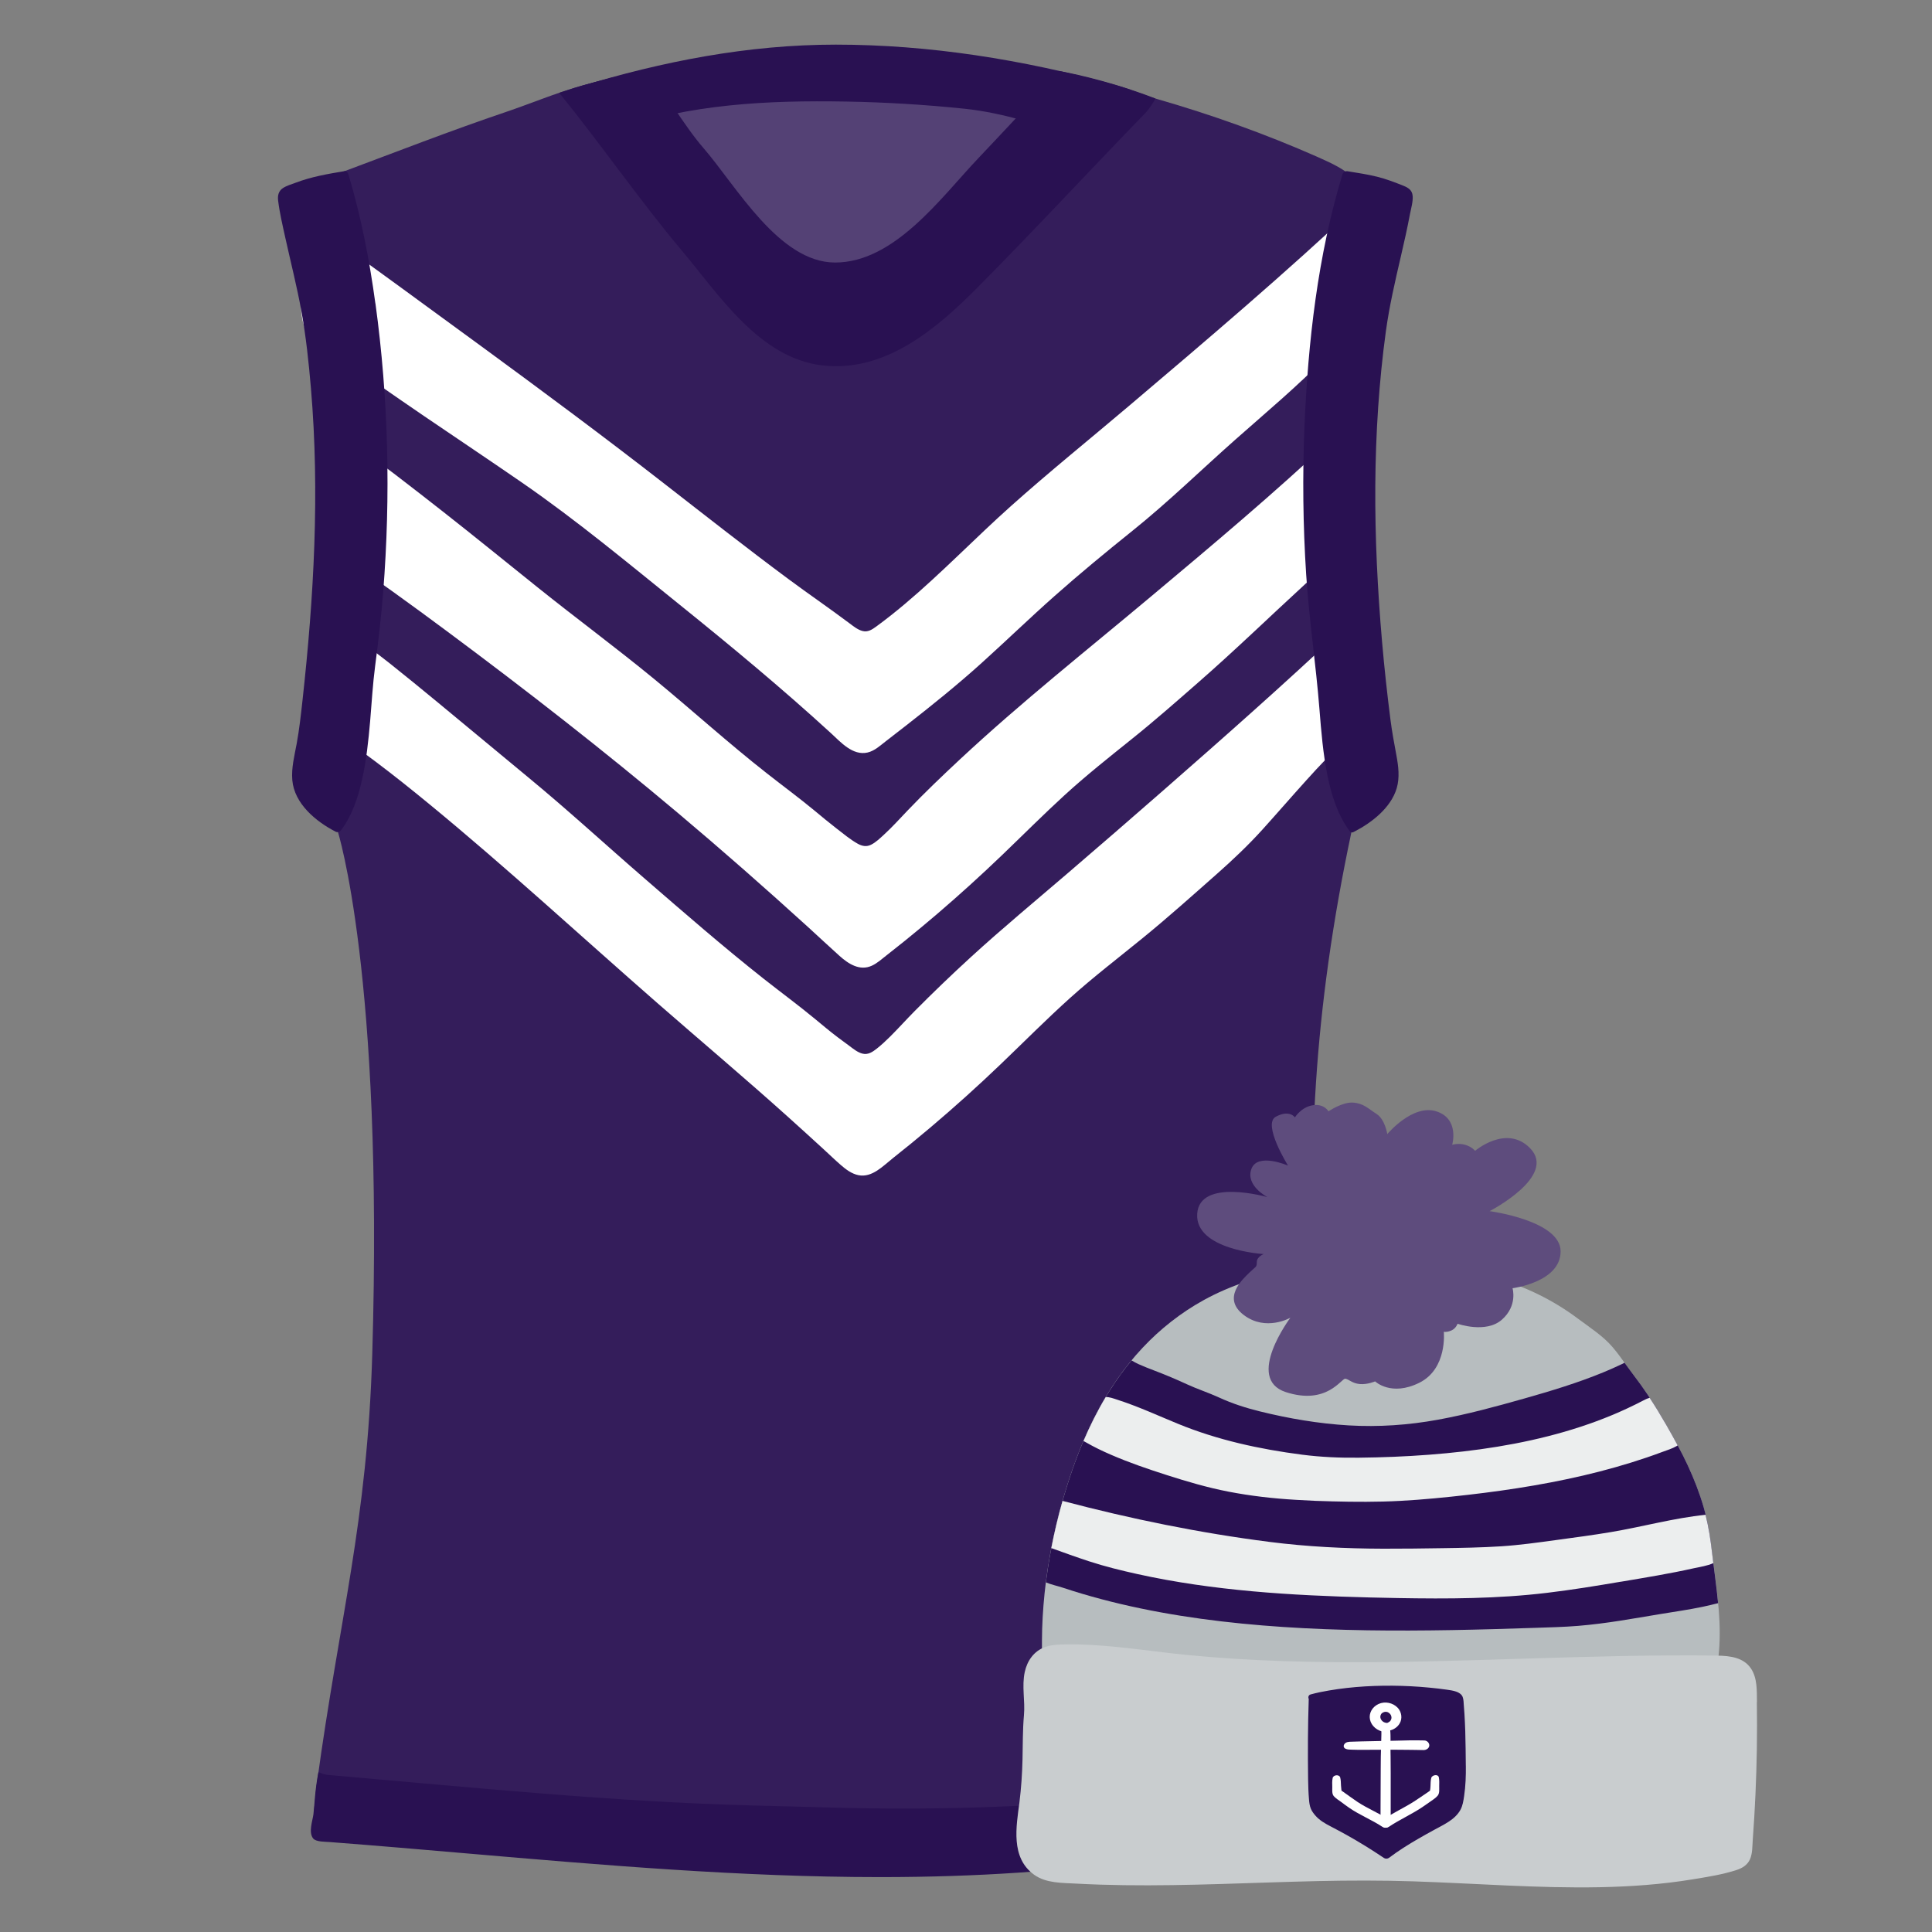
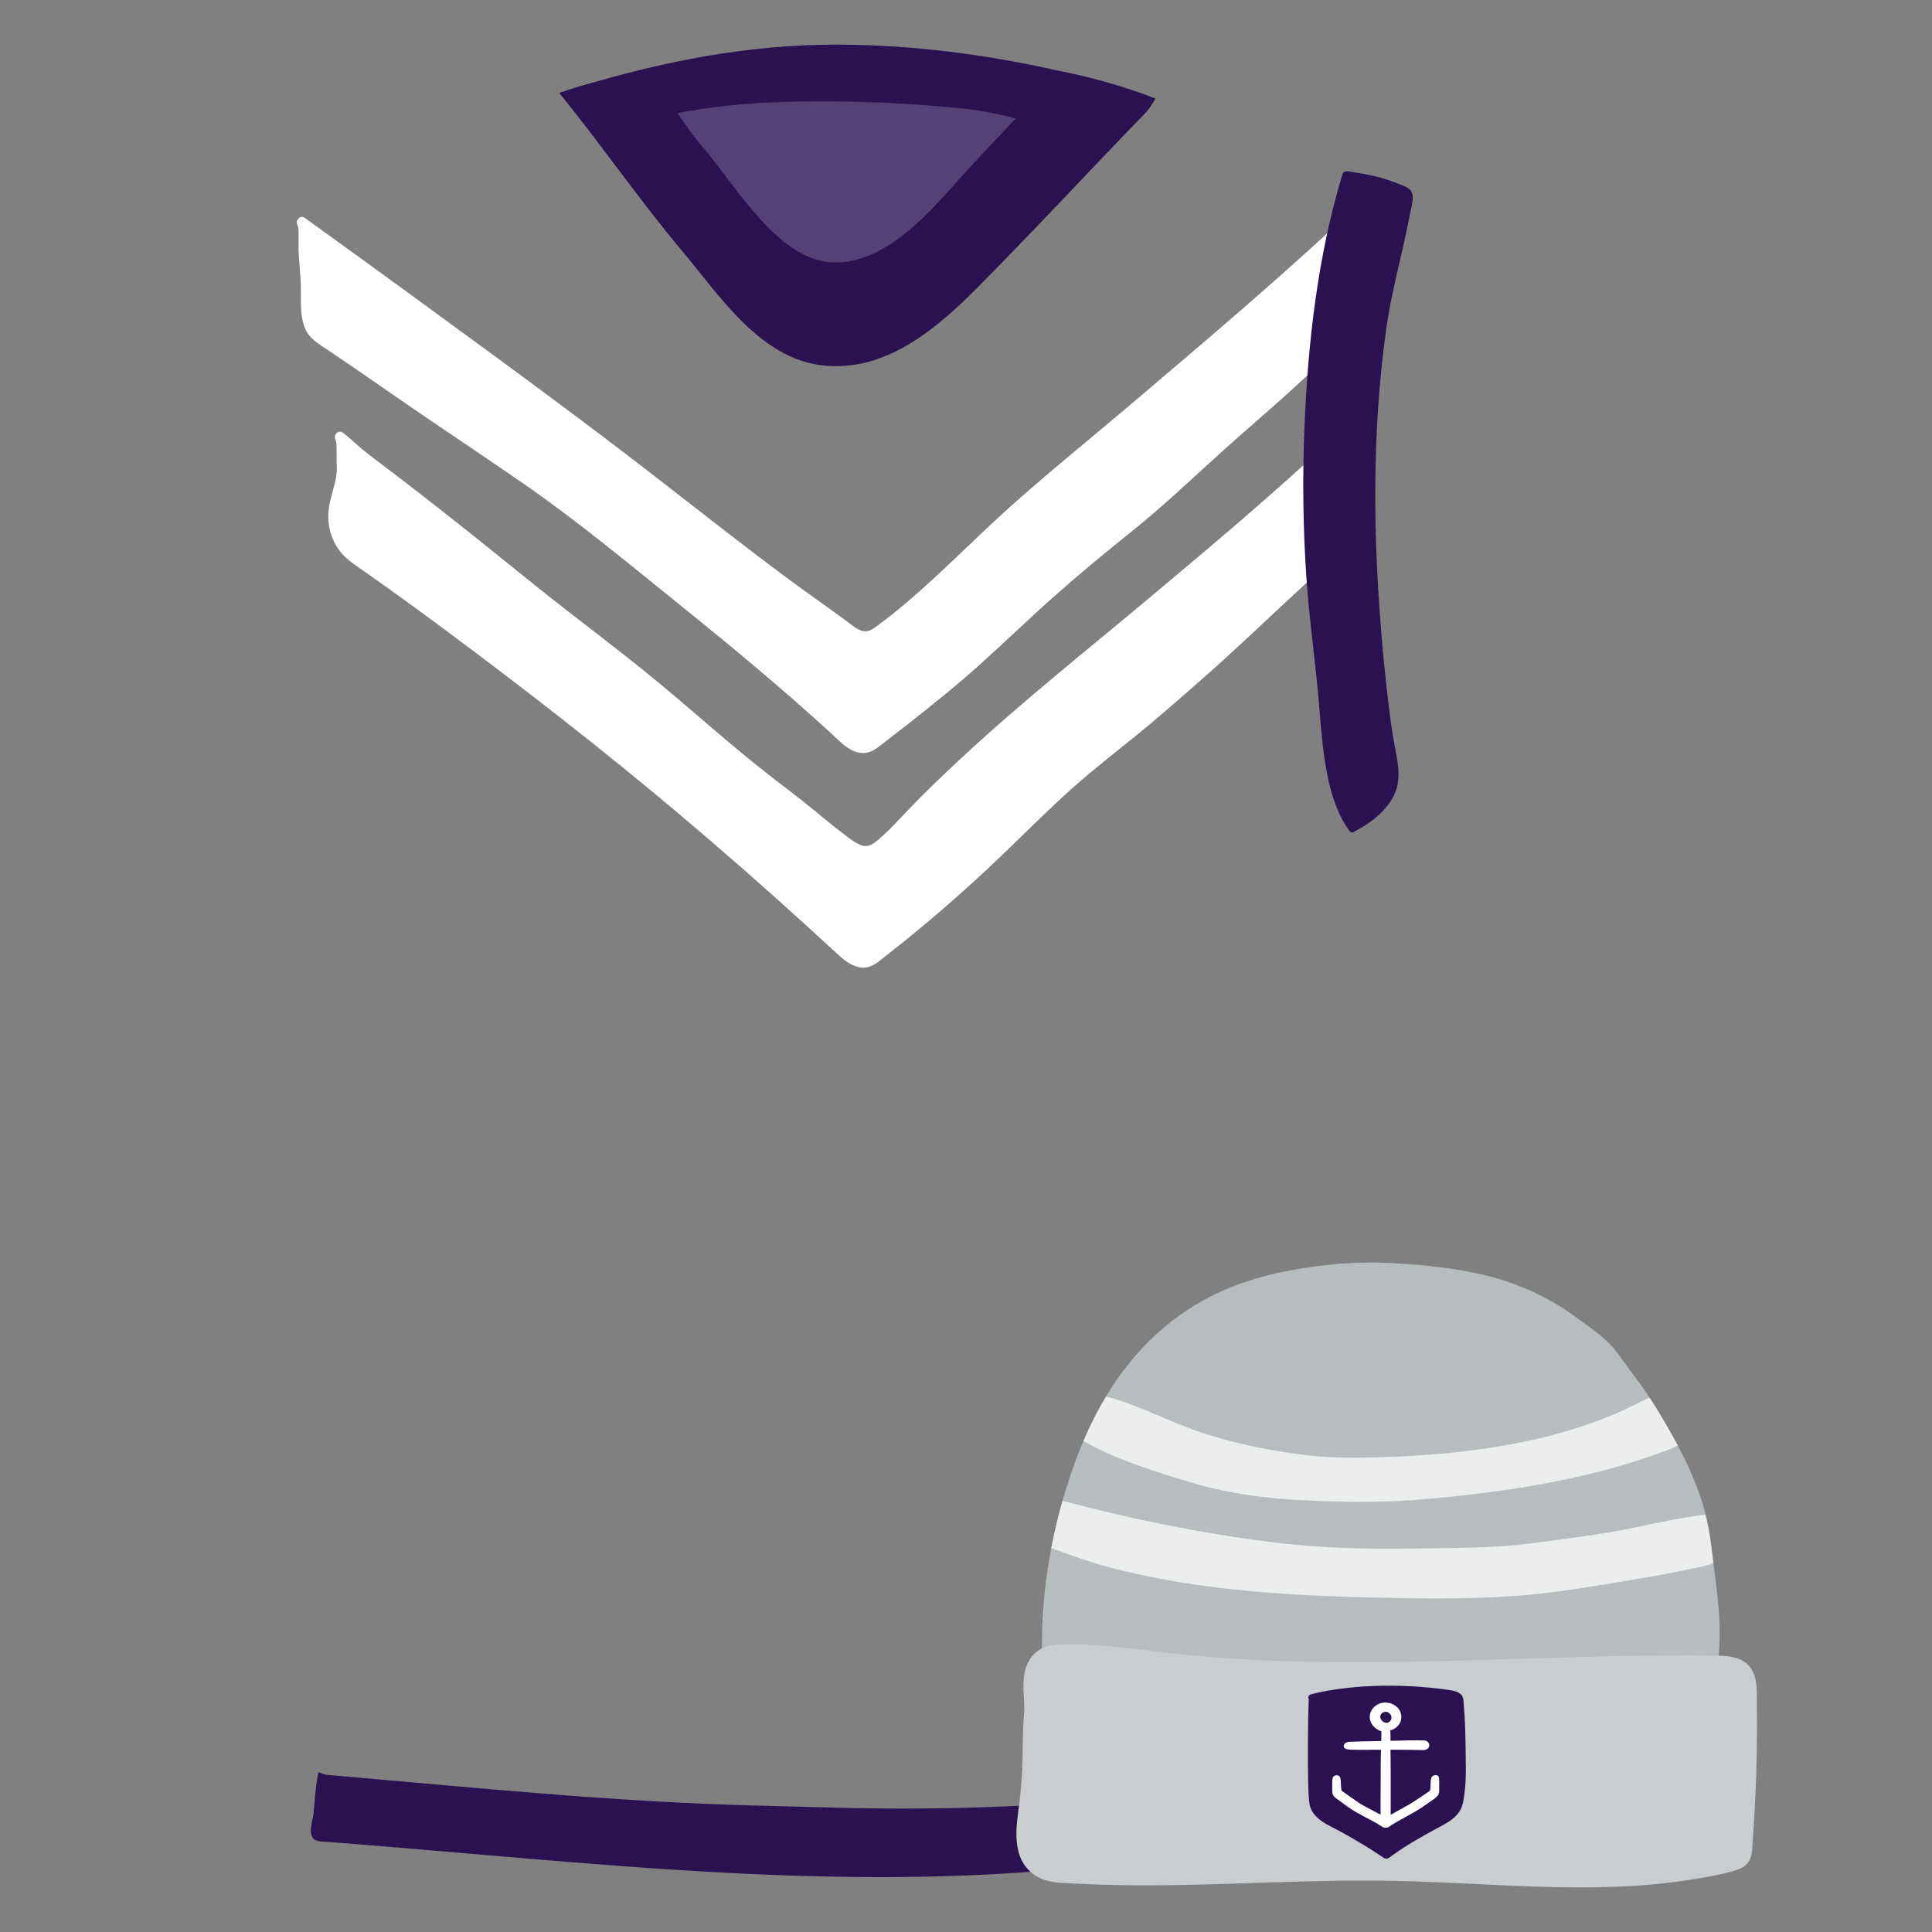
<svg xmlns="http://www.w3.org/2000/svg" id="Layer_1" version="1.1" viewBox="0 0 600 600">
  <rect x="0" y="0" width="600" height="600" fill="#808080" stroke="none" />
  <defs>
    <style>
      .st0 {
        fill: #fff;
      }

      .st1 {
        fill: #291152;
      }

      .st2 {
        fill: #b7bdbf;
      }

      .st3 {
        fill: #341d5b;
      }

      .st4 {
        fill: #544175;
      }

      .st5 {
        fill: #c9cdcf;
      }

      .st6 {
        fill: #5e4c7d;
      }

      .st7 {
        fill: #eceeee;
      }
    </style>
  </defs>
  <g>
-     <path class="st3" d="M420.34,239.73l4.03-145.19,3.23-34.43c-10.34-6.57-7.78-6.69-18.49-11.4-16.17-7.13-32.84-13.09-49.8-17.97-4.54-1.31-9.03-3.39-13.54-4.5-3.13-.78-5.43-1.52-8.36-2.2-25.4-5.83-52.02-8.35-78.02-8.35-27.17,0-53.23,3.73-79.23,11.07-7.51,2.12-15.51,5.46-22.92,7.97-17.27,5.84-34.27,12.47-51.35,18.85-7.28,2.72-6.52,3.78-15.02,6.54l6.55,44.35c4.22,10.54,6.91,21.63,7.99,32.93l4.7,49.12c2.19,22.83,4.42,16.68-5.26,71.54,0,0,14.28,44.39,10.76,162.45-1.57,52.41-10.12,81.41-17.21,133.4-.4,2.91-.55,5.7-.9,8.61-.31,2.59.44,6.77,3.68,7.02,57.73,4.38,115.43,10.99,173.4,10.89,26.76-.04,53.54-1.53,80.05-5.33,22.06-3.16,47.67-6.55,68.13-15.9,1.99-.91,2.83-3.63,2.6-5.6-.17-1.41.25-2.58.08-3.99-12.77-108.73-29.74-178.45-5.68-291.49l.57-18.39Z" />
    <path class="st4" d="M198.13,46.92c14.69,16.75,30.8,34.6,54.11,37.83,22.64,3.13,43.06-12.65,60.85-24.52,12.01-8.02,11.9-29.54-.9-36.85-2.94-1.68-6.08-2.79-9.34-3.54-3.76-.51-7.53-.95-11.3-1.34-5.28-.18-10.65.08-15.82.17-.47-.56-.98-1.04-1.52-1.5-4.94-.24-9.88-.4-14.81-.4-20.88,0-41.42,2.81-61.61,7.43-3.23,7.21-3.83,17.97.34,22.72Z" />
    <path class="st1" d="M190.92,40.3c23.65-8.01,47.17-9.19,71.96-8.76,12.26.22,24.5.96,36.7,2.23,12.64,1.32,23.44,5.41,35.54,8.3,9,2.15,11.68-7.24,10.65-15.83-28.11-7.72-57.19-12.38-86.22-12.38-27.19,0-53.78,5.18-79.74,13.1-.24,8.08,3.29,15.98,11.11,13.34Z" />
    <path class="st1" d="M255.31,113.46c19.52,2.33,35.5-11.3,48.29-24.2,17.67-17.81,34.73-36.25,52.19-54.26.89-.92,2.44-3.15,3.02-4.4-11.65-4.56-23.24-7.33-29.57-8.5-7.85,8.29-17.58,18.78-25.44,27.06-11.48,12.08-25.97,32.41-44.5,32.37-17.39-.04-30.67-23.81-40.77-35.48-6.46-7.47-11.58-17.09-18.08-24.52-5.88,1.28-11.2,2.9-17.23,4.4-2.99.74-6.27,1.81-9.55,2.91,12.9,15.87,24.96,33.37,38.11,49.02,11.54,13.73,24.05,33.29,43.53,35.61Z" />
    <path class="st0" d="M429.03,85.4c-.32-3.32-.99-6.6-1.73-9.85-.91-4.02-1.65-7.89-1.72-12.02-.03-1.87-2.65-2.05-3.14-.55-23.22,21.85-47.55,42.5-71.86,63.11-12.22,10.36-24.7,20.42-36.65,31.1-11.15,9.96-21.51,20.78-32.95,30.41-2.87,2.41-5.8,4.75-8.83,6.96-1.33.97-2.63,1.85-4.34,1.39-1.47-.4-2.75-1.44-3.95-2.34-6.24-4.69-12.69-9.09-18.96-13.74-12.97-9.63-25.68-19.61-38.43-29.53-18.72-14.58-37.76-28.71-56.9-42.73-16.9-12.38-33.82-24.74-50.82-36.98-1.39-1-2.78-2-4.17-3-1.51-1.08-3.23,1.27-1.96,2.53-.36-.36-.05.26,0,.58.09.66.09,1.34.1,2.01.03,1.41-.01,2.81,0,4.22.04,4.2.7,8.39.72,12.59.02,3.82-.23,7.89.96,11.58,1.26,3.91,4.45,5.58,7.66,7.73,9.95,6.66,19.73,13.61,29.63,20.34,10.16,6.91,20.38,13.74,30.5,20.72,17,11.74,32.89,24.99,48.97,37.94,15.96,12.86,31.74,25.95,46.87,39.8,3.03,2.78,6.78,7.1,11.41,6.03,2.18-.51,3.9-2.14,5.62-3.47,2.15-1.66,4.29-3.32,6.43-4.99,7.98-6.23,15.87-12.58,23.38-19.36,7.6-6.86,14.95-13.97,22.61-20.76,7.9-7,16.01-13.69,24.24-20.3,11.08-8.89,21.25-18.84,31.89-28.26,9.63-8.53,19.49-16.74,28.45-25.98,2.79-2.87,5.57-5.76,8.49-8.49,1.18-1.11,2.38-2.2,3.65-3.21,1.36-1.09,2.79-2.05,3.66-3.61,1.62-2.92,1.51-6.66,1.2-9.87Z" />
    <path class="st0" d="M418.33,147.12c-.79-3.48-1.3-6.86-1.36-10.44-.03-1.87-2.65-2.05-3.14-.55-18.14,17.06-37.25,33.09-56.33,49.08-19.9,16.68-40.34,32.87-59.34,50.58-5.53,5.16-11.02,10.4-16.25,15.87-2.4,2.51-4.72,5.1-7.28,7.45-1.24,1.14-2.61,2.49-4.14,3.24-1.43.7-2.78.42-4.13-.33-2.35-1.32-4.53-3.16-6.66-4.8-2.29-1.77-4.52-3.63-6.75-5.48-4.81-3.98-9.83-7.67-14.74-11.53-12.04-9.44-23.36-19.73-35.18-29.44-11.76-9.65-24-18.69-35.87-28.2-9.81-7.86-19.55-15.8-29.44-23.56-4.94-3.88-9.9-7.73-14.89-11.56-3.97-3.05-8.06-5.91-11.74-9.15-1.43-1.26-2.84-2.58-4.36-3.74,0,0,0,0,0,0,0,0,0,0,0,0-.11-.08-.21-.17-.33-.25-1.49-1.1-3.24,1.28-1.96,2.53-.37-.37-.07.14-.02.5.07.52.08,1.06.1,1.58.05,1.34.03,2.67.02,4.01,0,1.17.09,2.35.02,3.52-.11,1.95-.62,3.85-1.14,5.72-.99,3.53-1.84,6.98-1.31,10.66.46,3.19,1.66,6.16,3.71,8.66,2.1,2.56,4.95,4.3,7.63,6.18,2.79,1.96,5.57,3.93,8.34,5.92,5.88,4.22,11.72,8.5,17.52,12.82,24.24,18.03,48.11,36.62,71.22,56.07,13.7,11.53,27.15,23.36,40.4,35.41,3.28,2.98,6.5,6.03,9.8,8.98,2.75,2.46,6.25,4.75,10,3.05,1.73-.78,3.2-2.15,4.68-3.3,1.87-1.46,3.72-2.93,5.57-4.42,3.38-2.73,6.72-5.51,10.02-8.33,6.91-5.91,13.64-12.02,20.2-18.31,6.46-6.2,12.79-12.55,19.4-18.6,6.7-6.13,13.81-11.77,20.89-17.45,7.04-5.64,13.8-11.59,20.59-17.53,11.35-9.91,22.14-20.38,33.23-30.56,2.27-2.09,4.57-4.16,6.94-6.14,2.77-2.32,5.29-4.61,6.58-8.08,2.39-6.39.95-13.69-.51-20.11Z" />
-     <path class="st0" d="M420.73,207.34c-.75-3.8-.51-7.63-.54-11.49-.02-1.87-2.63-2.05-3.14-.56-18.3,17.23-37.16,33.88-56.07,50.43-9.78,8.56-19.61,17.07-29.47,25.53-10.06,8.63-20.27,17.08-30.05,26.03-5.94,5.43-11.74,11.01-17.41,16.73-2.59,2.61-5.04,5.36-7.65,7.95-1.29,1.28-2.62,2.52-4.04,3.65-1.37,1.08-2.79,2.08-4.61,1.58-1.48-.41-2.78-1.48-3.99-2.39-1.14-.86-2.31-1.69-3.45-2.55-2.46-1.85-4.82-3.84-7.19-5.8-5.21-4.31-10.65-8.3-15.96-12.49-12.58-9.94-24.71-20.51-36.83-31-12.05-10.42-23.77-21.22-36.06-31.36-9.4-7.76-18.76-15.58-28.17-23.34-4.96-4.09-9.94-8.17-14.97-12.17-3.91-3.11-8.05-6.03-11.75-9.28-1.59-1.39-3.13-2.86-4.82-4.14,0,0,0,0,0,0,0,0,0,0,0,0-.11-.08-.21-.17-.32-.25-1.49-1.1-3.24,1.28-1.96,2.53-.37-.37-.07.14-.02.5.09.63.09,1.29.11,1.93.04,1.39,0,2.79,0,4.18,0,2.99-.07,5.88-.54,8.85-.47,3-1.14,5.96-1.67,8.94-.13.75-.34,1.56-.28,2.33.13,1.44,1.35,2.96,2.22,4.06,1.66,2.12,4.18,3.33,6.36,4.85,2.67,1.86,5.3,3.78,7.91,5.74,5.77,4.33,11.4,8.83,16.97,13.41,24.21,19.9,47.23,41.17,70.82,61.78,13.51,11.8,27.23,23.35,40.57,35.35,3.69,3.32,7.37,6.66,11.03,10.02,1.78,1.63,3.51,3.31,5.33,4.89,1.59,1.39,3.39,2.75,5.5,3.18,4.23.87,7.69-2.9,10.7-5.28,3.92-3.1,7.79-6.26,11.61-9.49,7.49-6.33,14.77-12.89,21.85-19.67,7.17-6.86,14.16-13.92,21.54-20.56,7.31-6.58,15.11-12.54,22.72-18.75,7.81-6.37,15.34-13.12,22.89-19.79,4.99-4.41,9.71-8.88,14.18-13.81,4.58-5.07,9.05-10.24,13.63-15.31,2.04-2.26,4.1-4.51,6.22-6.69,1.81-1.86,3.9-3.48,5.66-5.38,2.6-2.81,4.76-6.47,5.12-10.31.39-4.28-1.19-8.44-2.01-12.57Z" />
    <path class="st1" d="M438.71,60.88c-.11-1.8-1.35-2.59-2.88-3.2-2.65-1.06-5.32-2.09-8.09-2.78-3.04-.76-6.15-1.21-9.24-1.72-.69-.12-1.4.31-1.6.99-7.66,25.25-10.69,52.01-11.78,78.29-.64,15.35-.47,30.73.53,46.06.91,13.93,3.01,27.72,4.11,41.63.55,6.94,1.12,13.92,2.51,20.75,1.24,6.09,3.15,12.17,6.88,17.21.4.55.99.49,1.45.15.02-.01.04-.01.07-.03,5.36-2.75,11.3-7.4,13.08-13.41.98-3.31.55-6.83-.07-10.16-.69-3.74-1.39-7.46-1.87-11.24-2.05-16.01-3.47-32.15-4.21-48.27-.73-16.2-.7-32.44.4-48.62.54-7.91,1.32-15.81,2.4-23.67,1.08-7.87,2.88-15.59,4.67-23.31,1-4.32,1.98-8.65,2.8-13.01.34-1.81.97-3.82.85-5.66Z" />
-     <path class="st1" d="M116.58,94.26c-1.86-13.57-4.44-27.1-8.42-40.22-.15-.48-.61-.98-1.18-.89-5.16.86-10.19,1.71-15.09,3.57-1.33.5-2.86.92-4.05,1.71-1.35.89-1.65,2.32-1.47,3.82.46,3.84,1.38,7.67,2.2,11.43,1.69,7.66,3.64,15.27,5.04,23,1.43,7.91,2.28,15.96,2.96,23.97,2.75,32.32.92,64.73-2.63,96.9-.49,4.47-.99,8.96-1.8,13.39-.69,3.75-1.69,7.51-1.36,11.35.63,7.32,7.35,12.86,13.47,16,.55.28,1.11.09,1.49-.29.1-.08.19-.17.27-.28,3.35-4.53,5.18-10.02,6.4-15.46,1.35-6.01,2.01-12.15,2.54-18.28.49-5.74.81-11.51,1.56-17.22,1-7.62,1.88-15.24,2.49-22.91,2.35-29.79,1.66-59.98-2.4-89.6Z" />
    <path class="st1" d="M423.53,548.06c-49.59,9.29-103.37,15.02-164.8,13.3-8.24-.23-16.47-.44-24.71-.65-43.44-1.12-87.1-5.59-131.13-9.4-1.19-.1-2.15-.14-3.22-.67l-.79-.26c-1.12,5.88-1.14,9.7-1.54,13.04-.24,1.97-1.63,5.64-.07,7.55.87,1.06,3.71.99,5.05,1.09,14.28,1.09,28.79,2.34,42.83,3.55,41.91,3.61,85.23,7.34,128.06,7.34h1.23c29-.05,55.04-1.79,79.61-5.34l2.66-.38c21.4-3.08,47.66-2.7,67.33-11.76,2.56-1.18,1.96-10.23,1.79-12.8-.08-1.24-.59-4.93-.59-4.93l-1.7.32Z" />
  </g>
  <g>
    <path class="st2" d="M531.69,482.08c-.54-4.73-1.27-9.37-2.6-13.97-1.29-4.45-2.98-8.79-4.94-13.01-2.02-4.35-4.37-8.55-6.77-12.73-2.38-4.14-4.89-8.22-7.69-12.13-1.46-2.02-3-3.99-4.45-6.02-1.4-1.96-2.8-3.93-4.37-5.78-3.04-3.58-7.06-6.1-10.83-8.93-7.75-5.81-16.61-10.14-26.13-12.76-10.27-2.82-21.14-3.91-31.79-4.5-10.41-.58-20.96.36-31.19,2.24-9.5,1.74-18.77,4.67-27.13,9.28-7.1,3.92-13.48,8.96-18.93,14.76-11.63,12.38-18.75,27.62-23.63,43.33-2.97,9.54-5.13,19.32-6.4,29.19-.63,4.92-1.03,9.86-1.19,14.82-.15,4.67.05,9.35-.18,14.01-.08,1.72-.15,3.54.44,5.19.64,1.81,1.98,2.9,3.68,3.86,3.93,2.22,8.73,3.41,13.18,4.36,10.42,2.22,21.25,1.93,31.85,1.42,5.28-.25,10.55-.58,15.83-.74,22.35-.67,44.69-1.33,67.04-2,11.17-.33,22.35-.67,33.52-1,5.66-.17,11.31-.34,16.97-.51,2.76-.08,5.52-.16,8.28-.25,2.36-.07,4.73-.09,7.07-.46,4.49-.7,8.18-2.92,10.13-6.86,1.81-3.65,2.28-7.86,2.51-11.84.56-9.7-1.17-19.37-2.27-28.98Z" />
    <path class="st5" d="M545.64,528.6c-.05-3.47.17-7.52-1.95-10.56-2.3-3.29-6.38-3.8-10.26-3.87-4.9-.09-9.8-.09-14.7-.06-20.06.1-40.1.87-60.15,1.45-20,.58-40.03.97-60.04.31-10.02-.33-20.03-.94-30.01-1.92-9.88-.98-19.71-2.55-29.64-3.1-2.52-.14-5.04-.21-7.57-.17-2.21.03-4.53.05-6.64.78-3.62,1.25-5.69,4.36-6.43,7.79-.97,4.47.15,8.92-.25,13.4-.41,4.62-.34,9.26-.45,13.89-.11,4.41-.4,8.79-.95,13.17-.97,7.48-2.84,17.22,4.59,22.53,3.68,2.63,8.62,2.49,13.02,2.73,4.94.27,9.88.42,14.82.49,20.09.28,40.15-.83,60.22-1.27,9.91-.22,19.82-.24,29.72.08,9.69.32,19.38.87,29.06,1.29,19.17.84,38.54,1.21,57.51-1.89,4.58-.75,9.38-1.49,13.79-2.93,1.82-.59,3.38-1.6,4.14-3.31.82-1.86.72-4.11.87-6.08.7-9.43,1.12-18.88,1.27-28.34.07-4.8.07-9.6,0-14.39Z" />
-     <path class="st6" d="M392.44,389.46s-2.13.83-2.13,2.5-.24,1.25-2.37,3.33-8.53,7.91-1.66,13.11c6.87,5.2,14.46.83,14.46.83,0,0-14.22,18.94-1.42,23.1,12.8,4.16,17.3-4.37,18.49-4.16s2.13,1.46,4.5,1.66c2.37.21,4.74-.83,4.74-.83,0,0,4.98,4.79,13.75.42,8.77-4.37,7.59-15.82,7.59-15.82,0,0,.95.21,2.37-.42s1.9-2.08,1.9-2.08c0,0,8.77,3.12,13.75-1.25,4.98-4.37,3.32-9.78,3.32-9.78,0,0,14.93-1.87,14.93-11.45s-22.05-12.49-22.05-12.49c0,0,21.11-10.85,12.56-19.56-7.35-7.49-17.07.83-17.07.83,0,0-.95-1.25-3.08-1.87s-4.03,0-4.03,0c0,0,2.37-8.12-4.98-10.41-7.35-2.29-15.17,7.08-15.17,7.08,0,0-.71-4.58-3.32-6.24-2.61-1.66-4.03-3.33-7.35-3.54-3.32-.21-7.59,2.71-7.59,2.71,0,0-1.42-2.5-4.98-1.87-3.56.62-5.45,3.75-5.45,3.75,0,0-1.66-2.5-5.93-.21-4.27,2.29,3.79,15.19,3.79,15.19,0,0-9.48-4.16-11.38,1.04s4.98,8.74,4.98,8.74c0,0-21.1-6.04-21.81,5.2-.71,11.24,20.62,12.49,20.62,12.49Z" />
    <g>
      <path class="st1" d="M455.22,548.33c-.04-3.55-.06-7.1-.17-10.65-.06-1.79-.14-3.59-.25-5.38-.06-.91-.12-1.82-.2-2.73-.07-.84-.05-1.76-.36-2.57-.66-1.68-3.15-2-4.88-2.25-1.84-.27-3.69-.47-5.54-.65-3.76-.36-7.55-.56-11.33-.59-7.59-.06-15.24.51-22.65,2.03-.94.19-1.86.43-2.78.67-.73.19-.87.88-.62,1.42-.28,8.3-.31,16.62-.2,24.93.03,2.1.1,4.2.28,6.3.08.96.19,1.91.56,2.82.33.82.91,1.59,1.52,2.27,1.25,1.39,2.86,2.33,4.58,3.22,1.69.88,3.36,1.77,5.01,2.69,4,2.23,7.86,4.63,11.62,7.16.44.29,1.14.26,1.55-.05,2.91-2.2,6.04-4.16,9.24-6.01,1.57-.91,3.17-1.79,4.76-2.66,1.54-.84,3.14-1.64,4.59-2.59,1.47-.96,2.74-2.13,3.56-3.58.76-1.36.97-2.9,1.19-4.38.46-3.13.57-6.26.53-9.42Z" />
      <g>
        <path class="st0" d="M434.02,530.32c-1.44-1.5-3.89-2.06-5.91-1.13-1.96.91-3.04,2.86-2.66,4.78.4,2.04,2.28,3.64,4.61,3.92.49.06.97-.12,1.31-.42,1.4-.25,2.6-1.06,3.29-2.21.93-1.54.64-3.63-.64-4.96ZM432.09,533.73c-.04.21-.05.28-.23.59-.04.05-.07.09-.11.14-.05.05-.09.1-.14.15.1-.08.11-.09.03-.02-.11.09-.23.16-.35.24-.06.04-.12.07-.18.1,0,0,0,0,0,0-.11.05-.22.11-.34.16-.11-.03-.22-.06-.33-.07-.13-.02-.15-.01-.15,0-.01,0-.04-.02-.11-.04-.13-.04-.27-.08-.39-.14-.15-.07-.29-.17-.42-.27.2.15-.13-.13-.17-.17-.29-.31-.53-.76-.53-1.17,0-.36.05-.49.18-.77.08-.17.19-.32.34-.43.42-.31.87-.47,1.4-.4.44.06.88.34,1.2.76.29.38.4.92.32,1.36Z" />
        <path class="st0" d="M429.19,536.25c-.26.78-.17,1.65-.19,2.46s-.03,1.55-.06,2.33c-.06,1.52-.09,3.04-.12,4.56-.02,1.29-.02,2.57-.03,3.86-.02,4.11-.03,8.21-.05,12.32,0,.25,0,.49,0,.74,0,.05,0,.1,0,.15,0,.2,0-.25,0-.06,0,.11,0,.23,0,.34,0,.41,0,.82,0,1.24s-.06.9,0,1.33c.04.27.11.54.14.82.18,1.41,2.59,1.48,2.82.04.1-.62.19-1.21.19-1.84,0-.88,0-1.76,0-2.64,0-2.02,0-4.03,0-6.05,0-3.44.02-6.89-.03-10.33-.02-1.34-.05-2.67-.03-4.01.01-.9.03-1.81,0-2.71-.04-.97-.05-2-.45-2.91-.17-.38-.77-.52-1.17-.45-.48.08-.9.4-1.04.82h0Z" />
        <path class="st0" d="M417.86,543.08c.59.31,1.35.27,2.02.3s1.41.05,2.12.05c1.68.01,3.36,0,5.04-.02,3.49-.03,6.97-.04,10.46.02,1.51.03,3.02.02,4.53.07.92.03,1.77-.54,1.85-1.37.07-.78-.63-1.6-1.56-1.62-3.17-.09-6.34,0-9.51.09-3.36.09-6.72.12-10.08.21-.78.02-1.55.04-2.32.07-.78.04-1.83-.05-2.48.37-.7.46-.95,1.38-.08,1.83h0Z" />
        <path class="st0" d="M431.27,565.08c-3.08-2.04-6.62-3.45-9.7-5.49-1.54-1.02-2.98-2.13-4.49-3.17-.13-.09-.3-.19-.44-.29,0-.03-.02-.07-.03-.11-.01-.06-.02-.12-.03-.18-.06-.42-.09-.85-.12-1.27-.05-.83-.03-1.72-.24-2.53-.28-1.06-2.13-.87-2.35.13-.2.91-.14,1.89-.12,2.82.02.87-.16,2.09.47,2.82.6.69,1.55,1.26,2.31,1.82.81.61,1.62,1.21,2.46,1.79,3.24,2.25,7.04,3.74,10.33,5.92,1.61,1.07,3.56-1.17,1.95-2.24Z" />
        <path class="st0" d="M446.96,554.71c.02-.89.06-1.83-.11-2.71-.21-1.13-2.08-.79-2.35.13-.24.84-.2,1.77-.25,2.63-.02.39-.05.79-.12,1.18-.01.06-.02.12-.04.18-.16.09-.32.23-.46.33-1.53,1.02-3.01,2.08-4.57,3.07-3.11,1.97-6.51,3.53-9.57,5.58-1.63,1.09.23,3.3,1.88,2.2,3.33-2.22,7.06-3.87,10.38-6.1.8-.53,1.58-1.09,2.36-1.64.8-.57,1.77-1.16,2.38-1.9.64-.78.45-2.02.47-2.94Z" />
      </g>
    </g>
-     <path class="st1" d="M528.79,499c1.6-.34,3.19-.72,4.78-1.12-.5-5.28-1.28-10.55-1.88-15.81-.54-4.73-1.27-9.37-2.6-13.97-1.29-4.45-2.98-8.79-4.94-13.01-2.02-4.35-4.37-8.55-6.77-12.73-2.38-4.14-4.89-8.22-7.69-12.13-1.46-2.02-3-3.99-4.45-6.02-.24-.33-.48-.67-.72-1-.31.16-.61.32-.91.46-1.87.89-3.76,1.73-5.68,2.52-7.95,3.27-16.23,5.78-24.54,8.13-8.84,2.5-17.73,4.92-26.8,6.58-9.16,1.67-18.43,2.32-27.75,1.77-9.31-.55-18.6-2.13-27.62-4.36-4.37-1.08-8.59-2.44-12.65-4.31-3.27-1.5-6.72-2.6-9.98-4.11-3.3-1.53-6.61-2.92-10.02-4.22-1.71-.65-3.41-1.31-5.07-2.06-.71-.32-1.4-.73-2.09-1.12-9.6,11.6-15.78,25.29-20.15,39.36-2.97,9.54-5.13,19.32-6.4,29.19-.02.13-.03.25-.04.38,1.69.72,3.56,1.09,5.31,1.67,1.95.65,3.91,1.26,5.88,1.85,3.97,1.18,7.98,2.24,12.01,3.19,16.53,3.9,33.47,6.01,50.45,7.14,17.42,1.16,34.89,1.27,52.34.97,8.67-.15,17.33-.41,26-.7,4.42-.15,8.85-.25,13.26-.61,4.35-.36,8.67-.92,12.97-1.59,4.18-.65,8.35-1.38,12.53-2.07,4.42-.73,8.85-1.35,13.23-2.27Z" />
    <path class="st7" d="M517.38,442.37c-1.61-2.8-3.28-5.56-5.06-8.26-.71.18-1.4.52-2.03.85-1.6.83-3.21,1.63-4.84,2.39-6.29,2.95-12.86,5.34-19.58,7.29-13.65,3.96-27.85,6.05-42.07,7.14-7.25.56-14.52.84-21.79.92-5.9.07-11.74-.18-17.59-.93-13.26-1.71-26.36-4.57-38.65-9.62-6.24-2.56-12.37-5.4-18.82-7.47-1.12-.36-2.35-.85-3.56-.81-2.63,4.39-4.91,8.96-6.91,13.65.28.15.55.29.78.42,2.51,1.45,5.13,2.71,7.8,3.86,5.6,2.43,11.41,4.41,17.24,6.28,6.3,2.02,12.61,3.88,19.14,5.15,6.89,1.34,13.89,2.14,20.92,2.55,2.02.12,4.05.23,6.08.32,7.03.25,14.07.4,21.1.22,7.1-.18,14.16-.78,21.21-1.52,13.76-1.44,27.49-3.42,40.94-6.56,6.68-1.56,13.28-3.41,19.75-5.61,1.62-.55,3.24-1.13,4.84-1.73,1.45-.54,3.05-1.01,4.38-1.79.12-.07.24-.15.36-.23-1.18-2.19-2.4-4.36-3.64-6.52Z" />
    <path class="st7" d="M503.38,491.22c7.58-1.28,15.18-2.51,22.67-4.19,1.85-.41,4.19-.73,6.04-1.59-.14-1.12-.28-2.24-.41-3.36-.45-3.93-1.05-7.81-2-11.65-9.89,1.02-19.49,3.7-29.27,5.35-5.68.96-11.4,1.71-17.11,2.49-5.71.78-11.38,1.58-17.14,1.95-6.08.39-12.17.49-18.26.58-6.08.09-12.17.18-18.25.16-11.86-.03-23.66-.61-35.41-2.11-21.61-2.76-43.06-7.14-64.05-12.68-.07-.02-.14-.04-.21-.06-1.37,4.84-2.54,9.73-3.49,14.66,3.89,1.41,7.78,2.81,11.71,4.1,4.91,1.61,9.96,2.85,15.03,3.97,23.56,5.21,47.86,6.65,71.98,7.26,2.97.07,5.93.13,8.9.19,15.48.27,30.94.23,46.32-1.62,7.68-.92,15.31-2.16,22.93-3.46Z" />
  </g>
</svg>